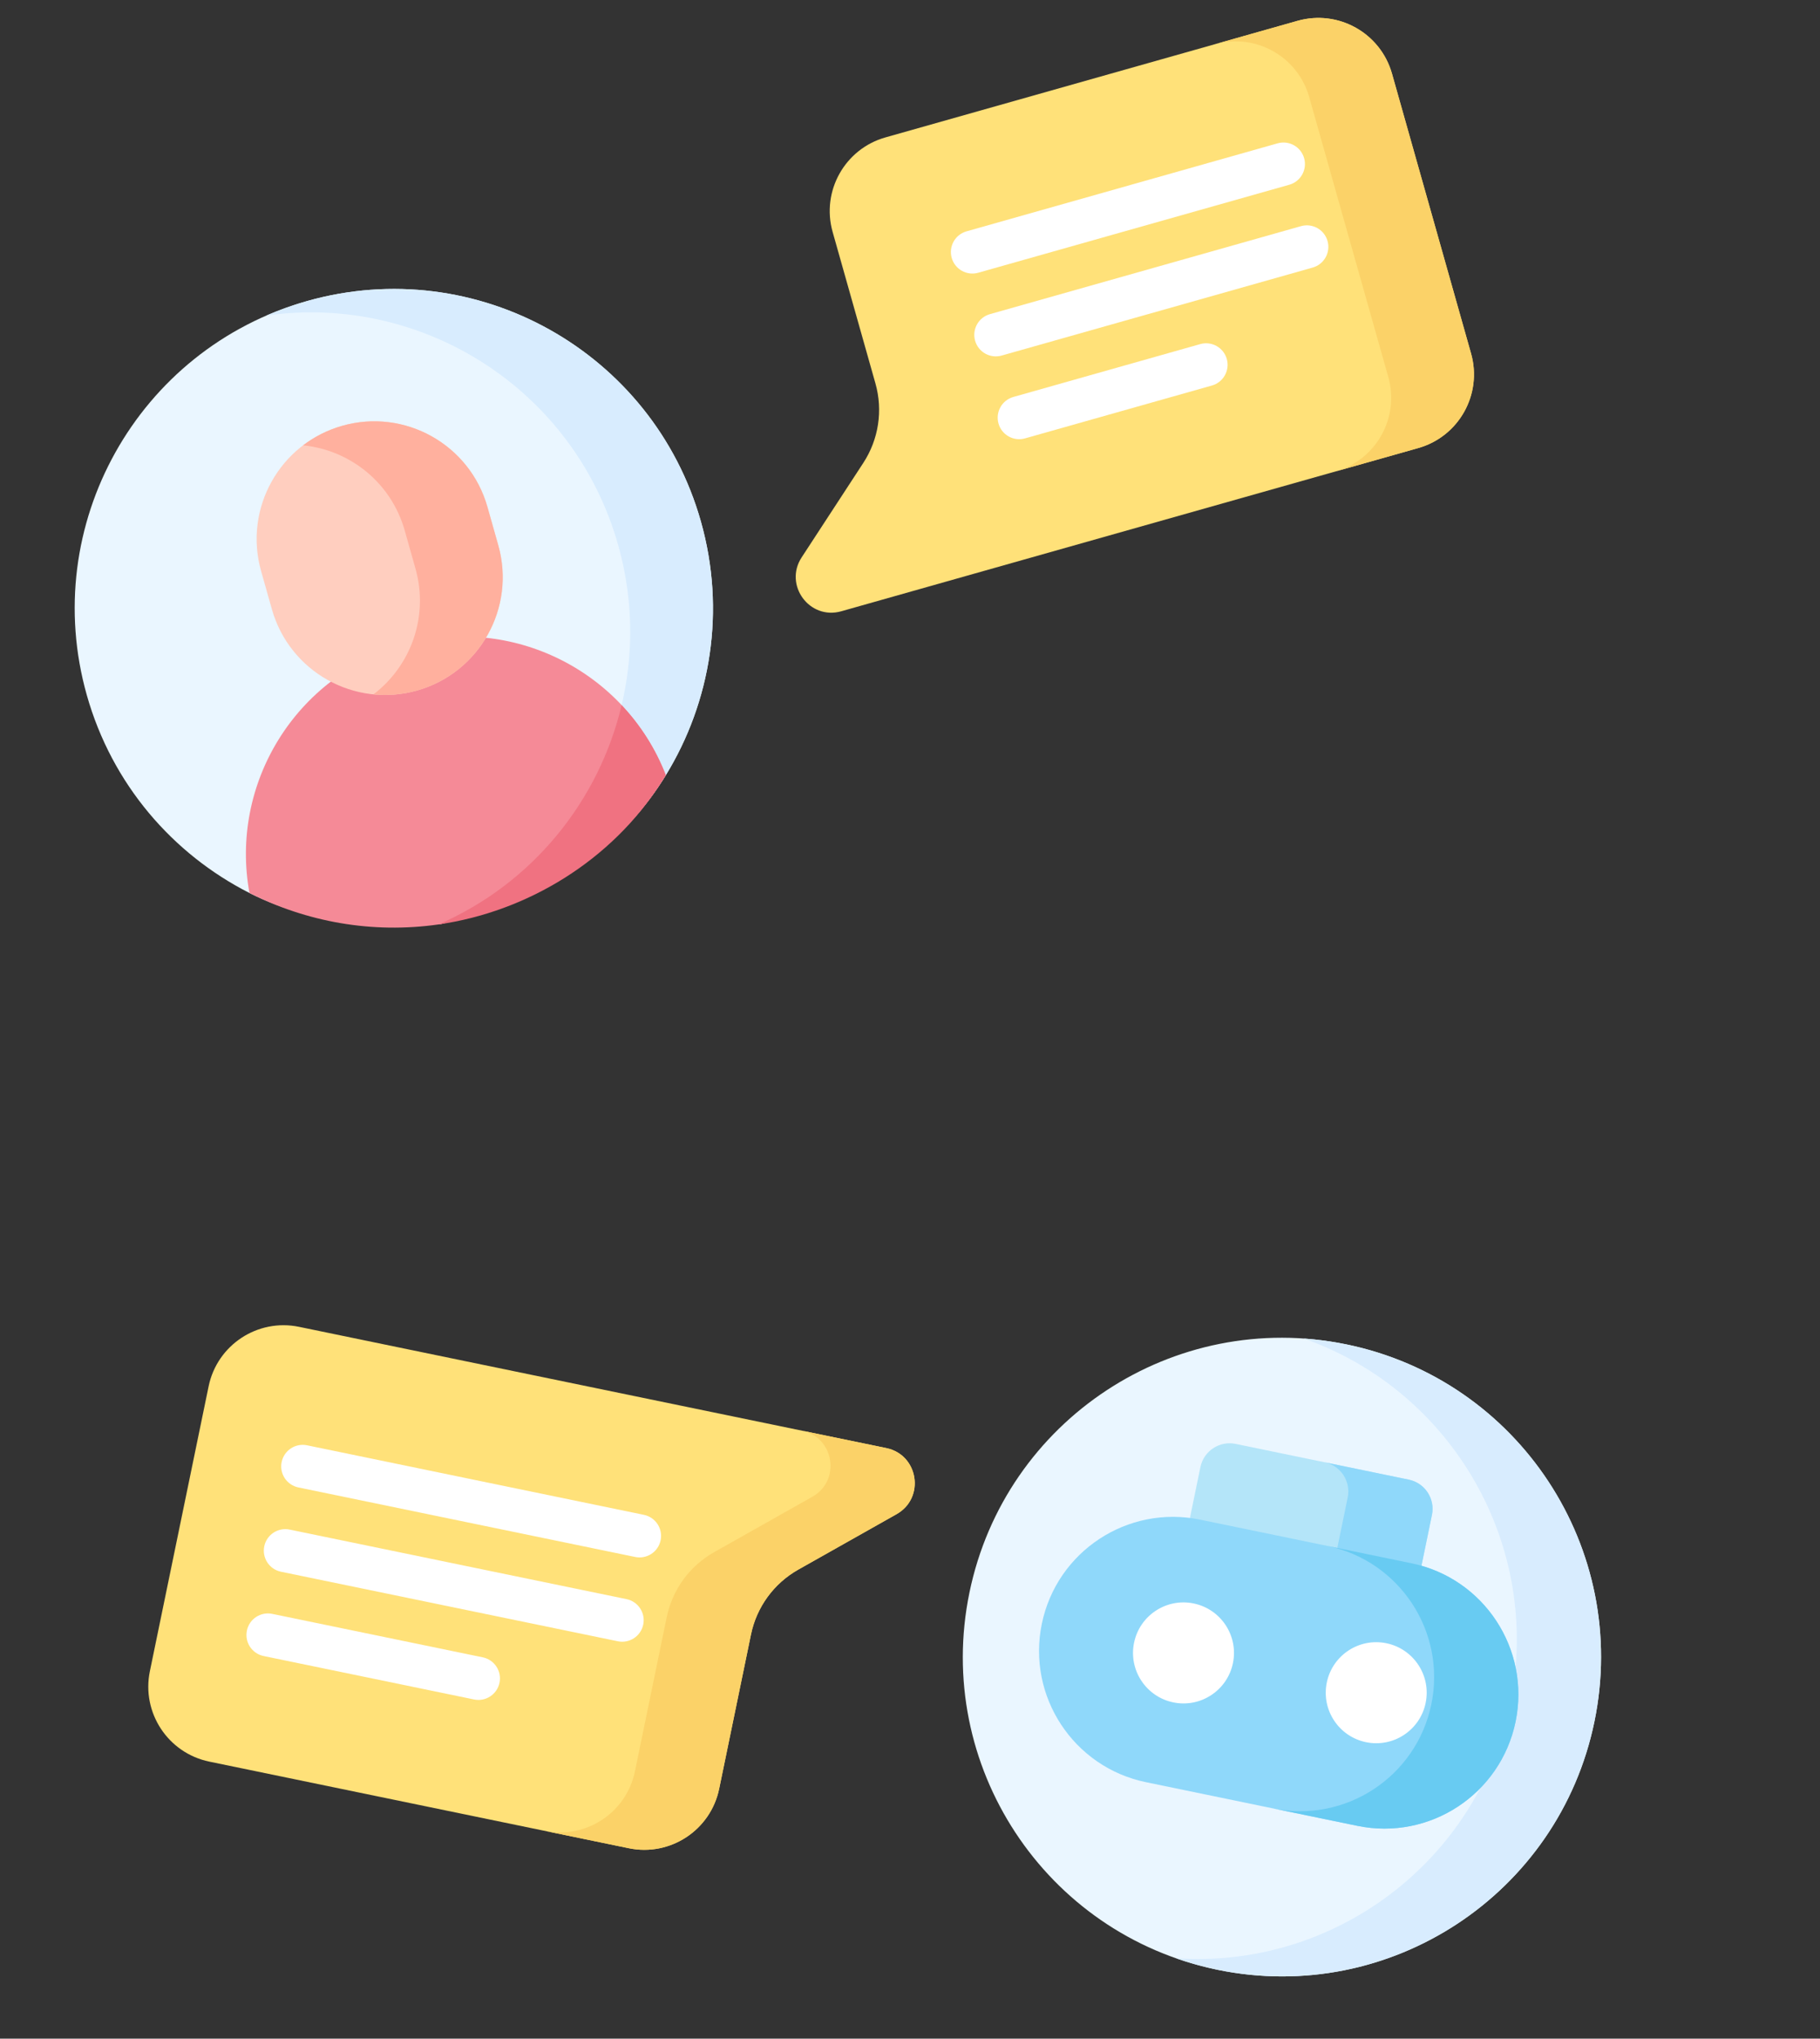
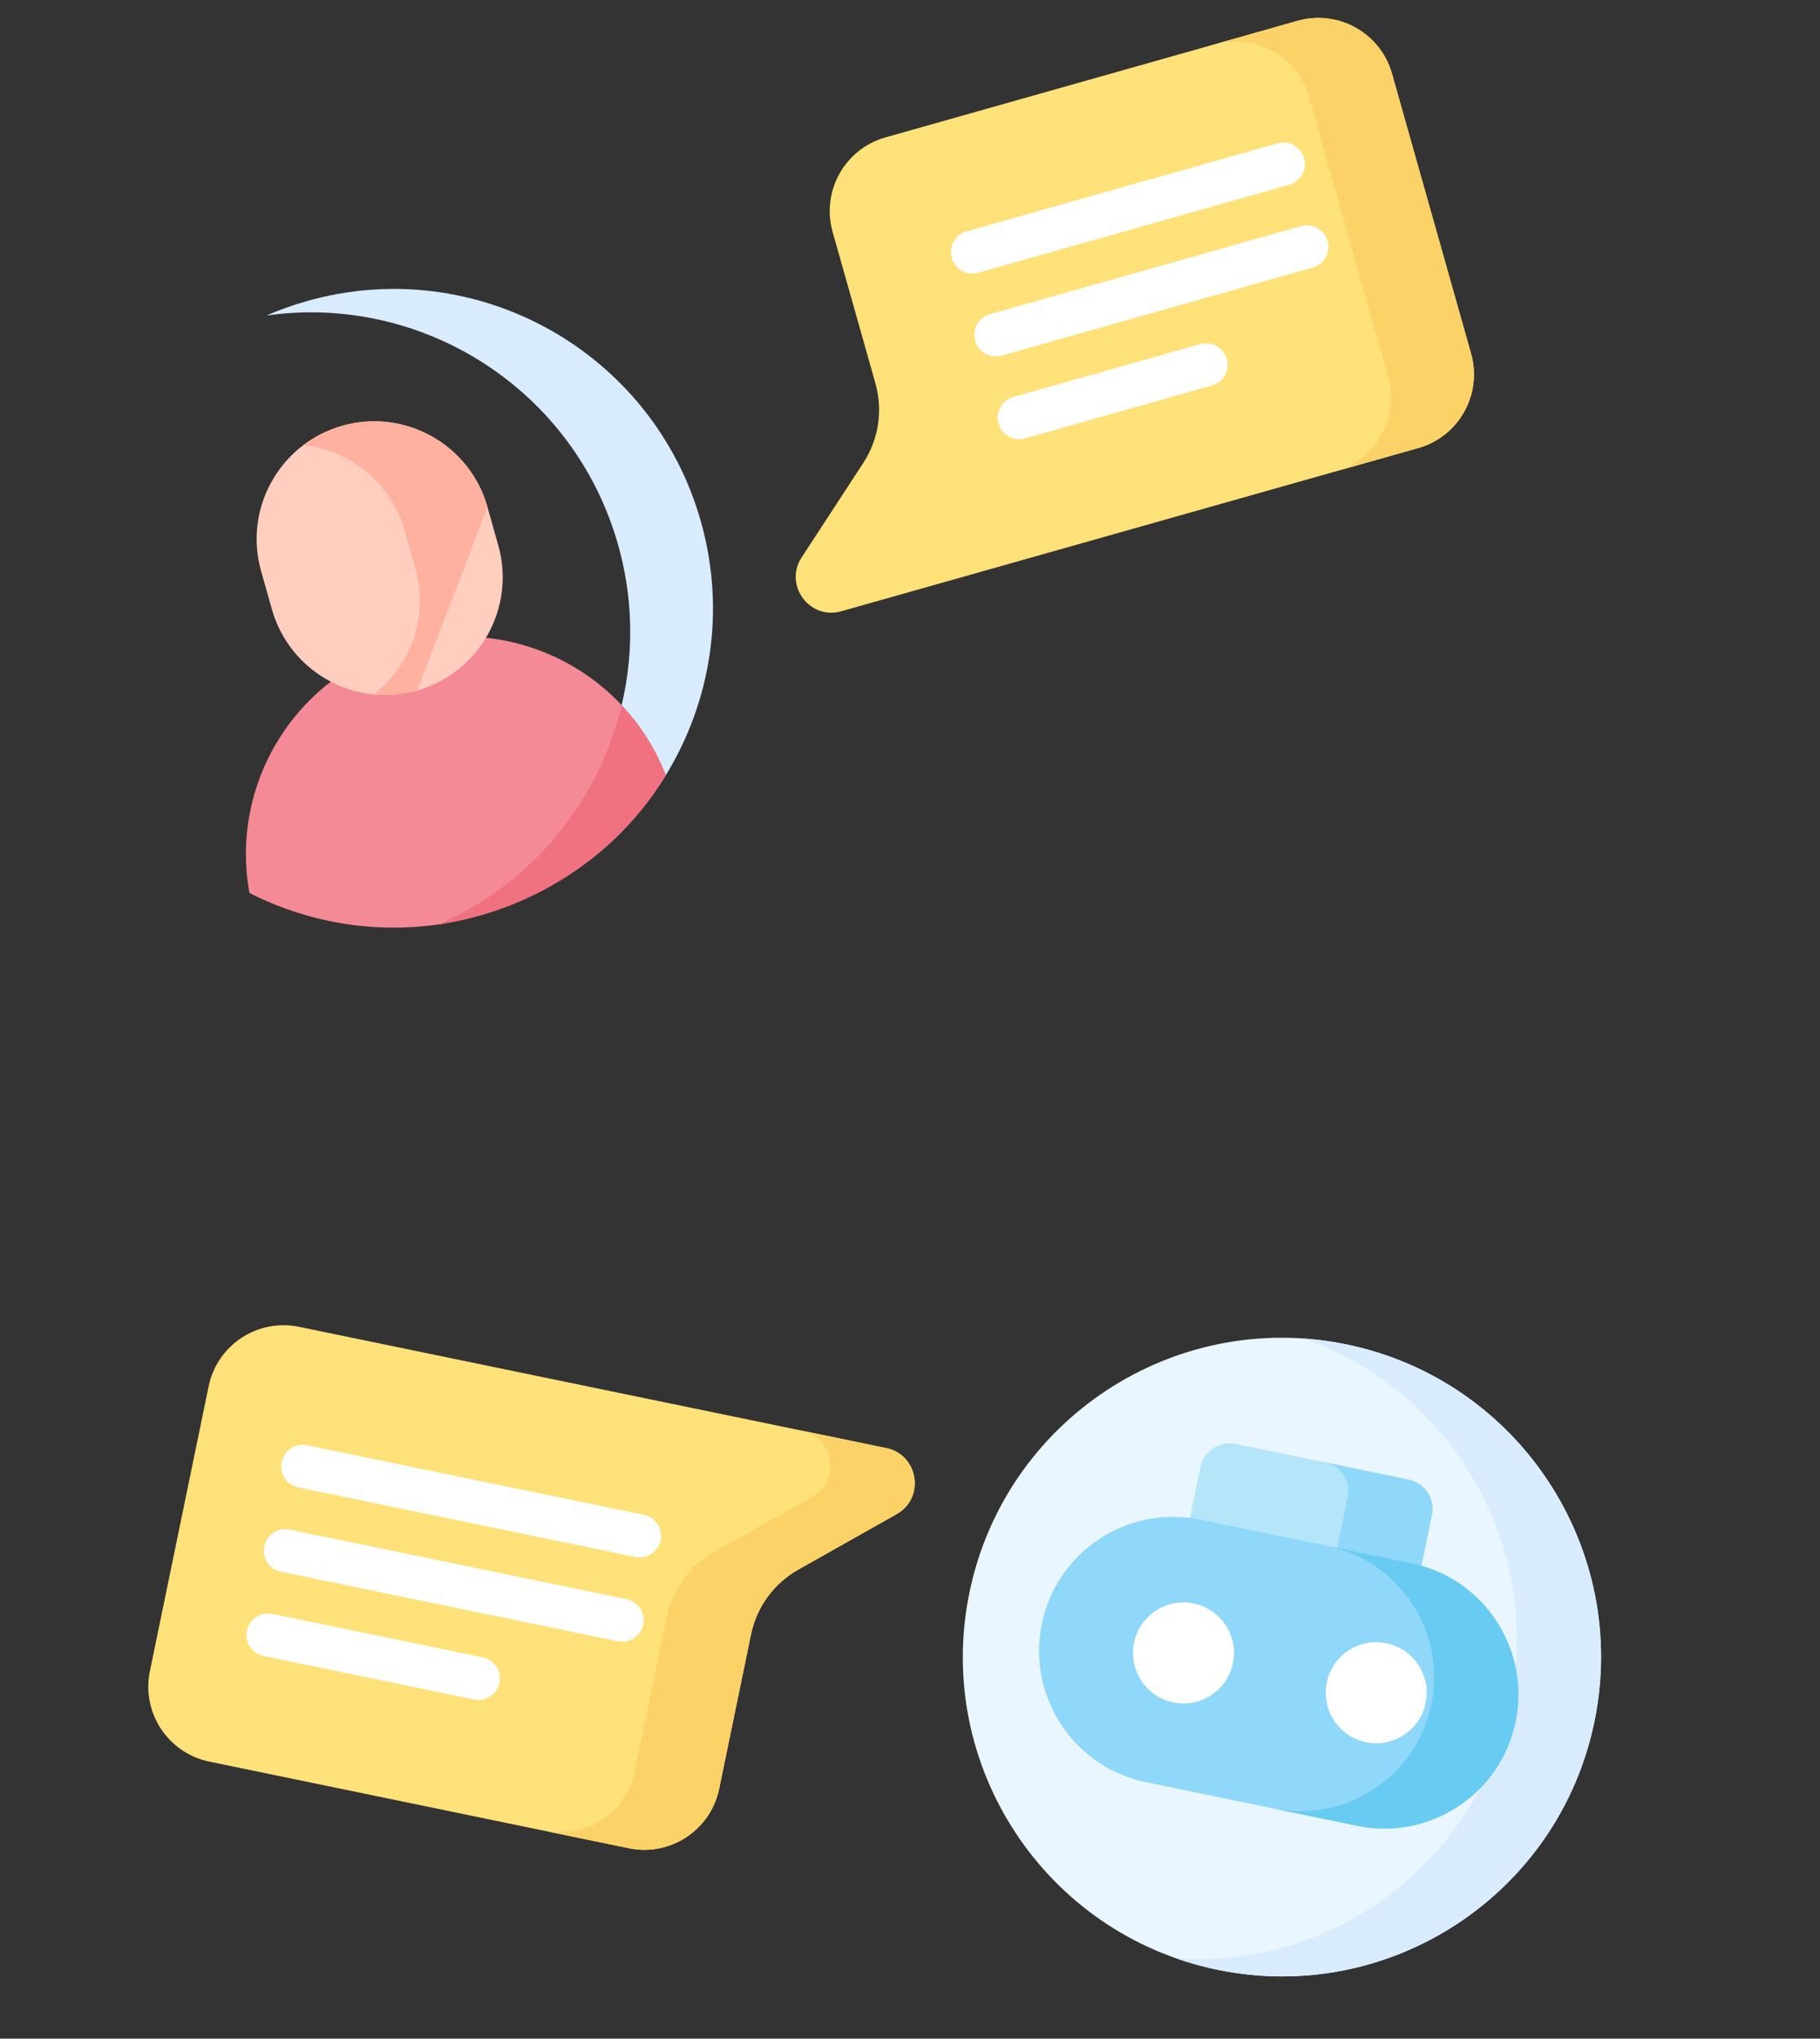
<svg xmlns="http://www.w3.org/2000/svg" width="201" height="225" viewBox="0 0 201 225" fill="none">
  <rect x="0" y="0" width="201" height="225" fill="#333333" stroke="none" />
  <g clip-path="url(#clip0_1236_8809)">
    <path d="M134.456 217.399C153.515 221.332 172.155 209.069 176.087 190.009C180.02 170.949 167.757 152.31 148.697 148.377C129.637 144.445 110.998 156.708 107.065 175.767C103.133 194.827 115.396 213.466 134.456 217.399Z" fill="#EAF6FF" />
    <path d="M148.696 148.377C147.119 148.052 145.544 147.839 143.98 147.73C160.371 153.481 170.39 170.607 166.783 188.089C163.176 205.571 147.196 217.333 129.868 216.126C131.347 216.645 132.877 217.073 134.455 217.399C153.515 221.332 172.154 209.068 176.087 190.009C180.019 170.949 167.756 152.31 148.696 148.377Z" fill="#D8ECFE" />
    <path d="M156.566 174.84L130.996 169.564L132.573 161.92C132.94 160.139 134.682 158.993 136.463 159.36L155.584 163.305C157.365 163.673 158.511 165.414 158.143 167.196L156.566 174.84Z" fill="#B4E5F9" />
    <path d="M155.584 163.305L146.281 161.386C148.062 161.753 149.208 163.495 148.84 165.276L147.263 172.92L156.566 174.84L158.143 167.196C158.511 165.414 157.365 163.673 155.584 163.305Z" fill="#8FD8FA" />
    <path d="M149.904 201.513L126.557 196.695C118.555 195.044 113.407 187.219 115.058 179.218C116.709 171.216 124.534 166.068 132.536 167.719L155.882 172.536C163.884 174.187 169.032 182.012 167.381 190.014C165.73 198.015 157.905 203.164 149.904 201.513Z" fill="#8FD8FA" />
    <path d="M155.882 172.536L146.579 170.617C154.581 172.268 159.729 180.093 158.078 188.094C156.427 196.096 148.602 201.244 140.6 199.593L149.903 201.513C157.905 203.164 165.73 198.015 167.381 190.014C169.032 182.012 163.884 174.187 155.882 172.536Z" fill="#68CBF2" />
    <path d="M129.579 187.889C132.594 188.511 135.542 186.571 136.165 183.556C136.787 180.541 134.847 177.592 131.831 176.97C128.816 176.348 125.868 178.288 125.245 181.303C124.623 184.318 126.563 187.267 129.579 187.889Z" fill="white" />
    <path d="M150.863 192.281C153.878 192.903 156.827 190.963 157.449 187.947C158.071 184.932 156.131 181.984 153.116 181.361C150.101 180.739 147.152 182.679 146.53 185.695C145.908 188.71 147.848 191.658 150.863 192.281Z" fill="white" />
    <path d="M33.021 146.438L97.878 159.82C101.447 160.556 102.192 165.326 99.018 167.115L88.164 173.233C85.469 174.752 83.563 177.363 82.938 180.393L79.425 197.418C78.483 201.988 74.014 204.928 69.444 203.985L23.12 194.427C18.55 193.484 15.61 189.016 16.553 184.446L23.04 153.005C23.983 148.435 28.451 145.495 33.021 146.438Z" fill="#FFE179" />
    <path d="M97.878 159.82L88.575 157.9C92.144 158.637 92.889 163.407 89.715 165.196L78.861 171.314C76.166 172.833 74.26 175.444 73.635 178.474L70.123 195.499C69.18 200.069 64.711 203.009 60.141 202.066L69.444 203.985C74.014 204.928 78.483 201.988 79.425 197.418L82.938 180.393C83.563 177.364 85.469 174.752 88.164 173.233L99.018 167.115C102.192 165.326 101.447 160.556 97.878 159.82Z" fill="#FBD268" />
    <path d="M70.153 171.841L32.951 164.165C31.666 163.9 30.84 162.644 31.105 161.36C31.37 160.075 32.626 159.249 33.911 159.514L71.113 167.19C72.398 167.455 73.224 168.711 72.959 169.995C72.694 171.28 71.438 172.106 70.153 171.841Z" fill="white" />
    <path d="M68.234 181.144L31.031 173.468C29.747 173.203 28.92 171.947 29.185 170.663C29.45 169.378 30.706 168.552 31.991 168.817L69.194 176.493C70.478 176.758 71.304 178.014 71.039 179.298C70.774 180.583 69.518 181.409 68.234 181.144Z" fill="white" />
    <path d="M52.36 187.568L29.112 182.771C27.827 182.506 27.001 181.25 27.266 179.966C27.531 178.681 28.787 177.855 30.071 178.12L53.319 182.917C54.604 183.182 55.43 184.438 55.165 185.722C54.9 187.006 53.644 187.833 52.36 187.568Z" fill="white" />
  </g>
-   <path d="M77.404 57.548C80.19 67.402 78.495 77.463 73.534 85.556C69.068 92.843 62.234 97.818 53.361 100.327C44.488 102.835 35.169 102.427 27.548 98.558C19.085 94.259 12.373 86.575 9.587 76.721C4.292 57.994 15.182 38.52 33.909 33.226C52.636 27.931 72.11 38.821 77.404 57.548Z" fill="#EAF6FF" />
  <path d="M33.909 33.226C32.358 33.664 30.863 34.201 29.425 34.825C46.622 32.374 63.407 42.955 68.263 60.132C73.119 77.309 64.359 95.112 48.424 102.028C49.976 101.806 51.811 100.765 53.361 100.327C62.234 97.818 69.068 92.843 73.534 85.556C78.495 77.463 80.19 67.402 77.404 57.548C72.109 38.821 52.636 27.931 33.909 33.226Z" fill="#D8ECFE" />
  <path d="M53.361 100.327C62.234 97.818 69.066 92.842 73.532 85.555C69.105 74.152 56.647 67.774 44.636 71.17C32.626 74.565 25.351 86.522 27.549 98.555C33.839 101.749 41.094 103.074 48.425 102.029C49.977 101.809 51.811 100.765 53.361 100.327Z" fill="#F58A97" />
  <path d="M48.426 102.027C48.431 102.026 48.437 102.025 48.443 102.025C58.133 100.638 67.563 95.035 73.116 86.219C73.257 85.999 73.396 85.778 73.533 85.555C72.392 82.617 70.714 80.015 68.652 77.826C66.143 88.391 58.808 97.521 48.426 102.027Z" fill="#F07281" />
  <path d="M46.061 76.209C39.158 78.161 31.979 74.147 30.027 67.243L28.835 63.026C26.883 56.122 30.898 48.944 37.801 46.992C44.705 45.04 51.883 49.054 53.835 55.958L55.027 60.175C56.979 67.079 52.965 74.258 46.061 76.209Z" fill="#FFCEBF" />
-   <path d="M37.801 46.992C36.187 47.449 34.734 48.193 33.475 49.15C38.633 49.663 43.198 53.253 44.694 58.542L45.886 62.76C47.381 68.05 45.371 73.498 41.245 76.636C42.819 76.792 44.447 76.666 46.061 76.21C52.964 74.258 56.978 67.079 55.027 60.176L53.834 55.958C51.883 49.054 44.704 45.041 37.801 46.992Z" fill="#FFB09E" />
+   <path d="M37.801 46.992C36.187 47.449 34.734 48.193 33.475 49.15C38.633 49.663 43.198 53.253 44.694 58.542L45.886 62.76C47.381 68.05 45.371 73.498 41.245 76.636C42.819 76.792 44.447 76.666 46.061 76.21L53.834 55.958C51.883 49.054 44.704 45.041 37.801 46.992Z" fill="#FFB09E" />
  <path d="M156.633 49.45L92.907 67.466C89.401 68.458 86.541 64.568 88.534 61.517L95.346 51.085C97.038 48.495 97.526 45.3 96.684 42.323L91.955 25.595C90.686 21.105 93.296 16.436 97.786 15.166L143.302 2.298C147.792 1.029 152.461 3.64 153.73 8.13L162.464 39.022C163.734 43.512 161.123 48.181 156.633 49.45Z" fill="#FFE179" />
  <path d="M143.302 2.298L134.161 4.883C138.651 3.613 143.32 6.224 144.589 10.714L153.323 41.606C154.593 46.096 151.982 50.765 147.492 52.035L156.633 49.45C161.123 48.181 163.733 43.512 162.464 39.022L153.73 8.13C152.461 3.64 147.792 1.029 143.302 2.298Z" fill="#FBD268" />
  <path d="M142.389 20.39L108.036 30.102C106.774 30.459 105.462 29.725 105.105 28.463C104.748 27.201 105.482 25.889 106.744 25.532L141.097 15.82C142.359 15.463 143.671 16.197 144.028 17.459C144.385 18.721 143.651 20.033 142.389 20.39Z" fill="white" />
  <path d="M144.974 29.53L110.62 39.243C109.358 39.599 108.046 38.866 107.689 37.603C107.332 36.342 108.066 35.029 109.328 34.672L143.682 24.96C144.944 24.603 146.256 25.337 146.613 26.599C146.97 27.861 146.236 29.174 144.974 29.53Z" fill="white" />
  <path d="M133.847 42.548L113.205 48.383C111.942 48.74 110.63 48.007 110.273 46.744C109.917 45.482 110.65 44.17 111.913 43.813L132.555 37.977C133.817 37.621 135.129 38.355 135.486 39.617C135.843 40.879 135.109 42.191 133.847 42.548Z" fill="white" />
  <defs>
    <clipPath id="clip0_1236_8809">
      <rect width="157.367" height="157.367" fill="white" transform="translate(46.645 38.599) rotate(11.658)" />
    </clipPath>
  </defs>
</svg>